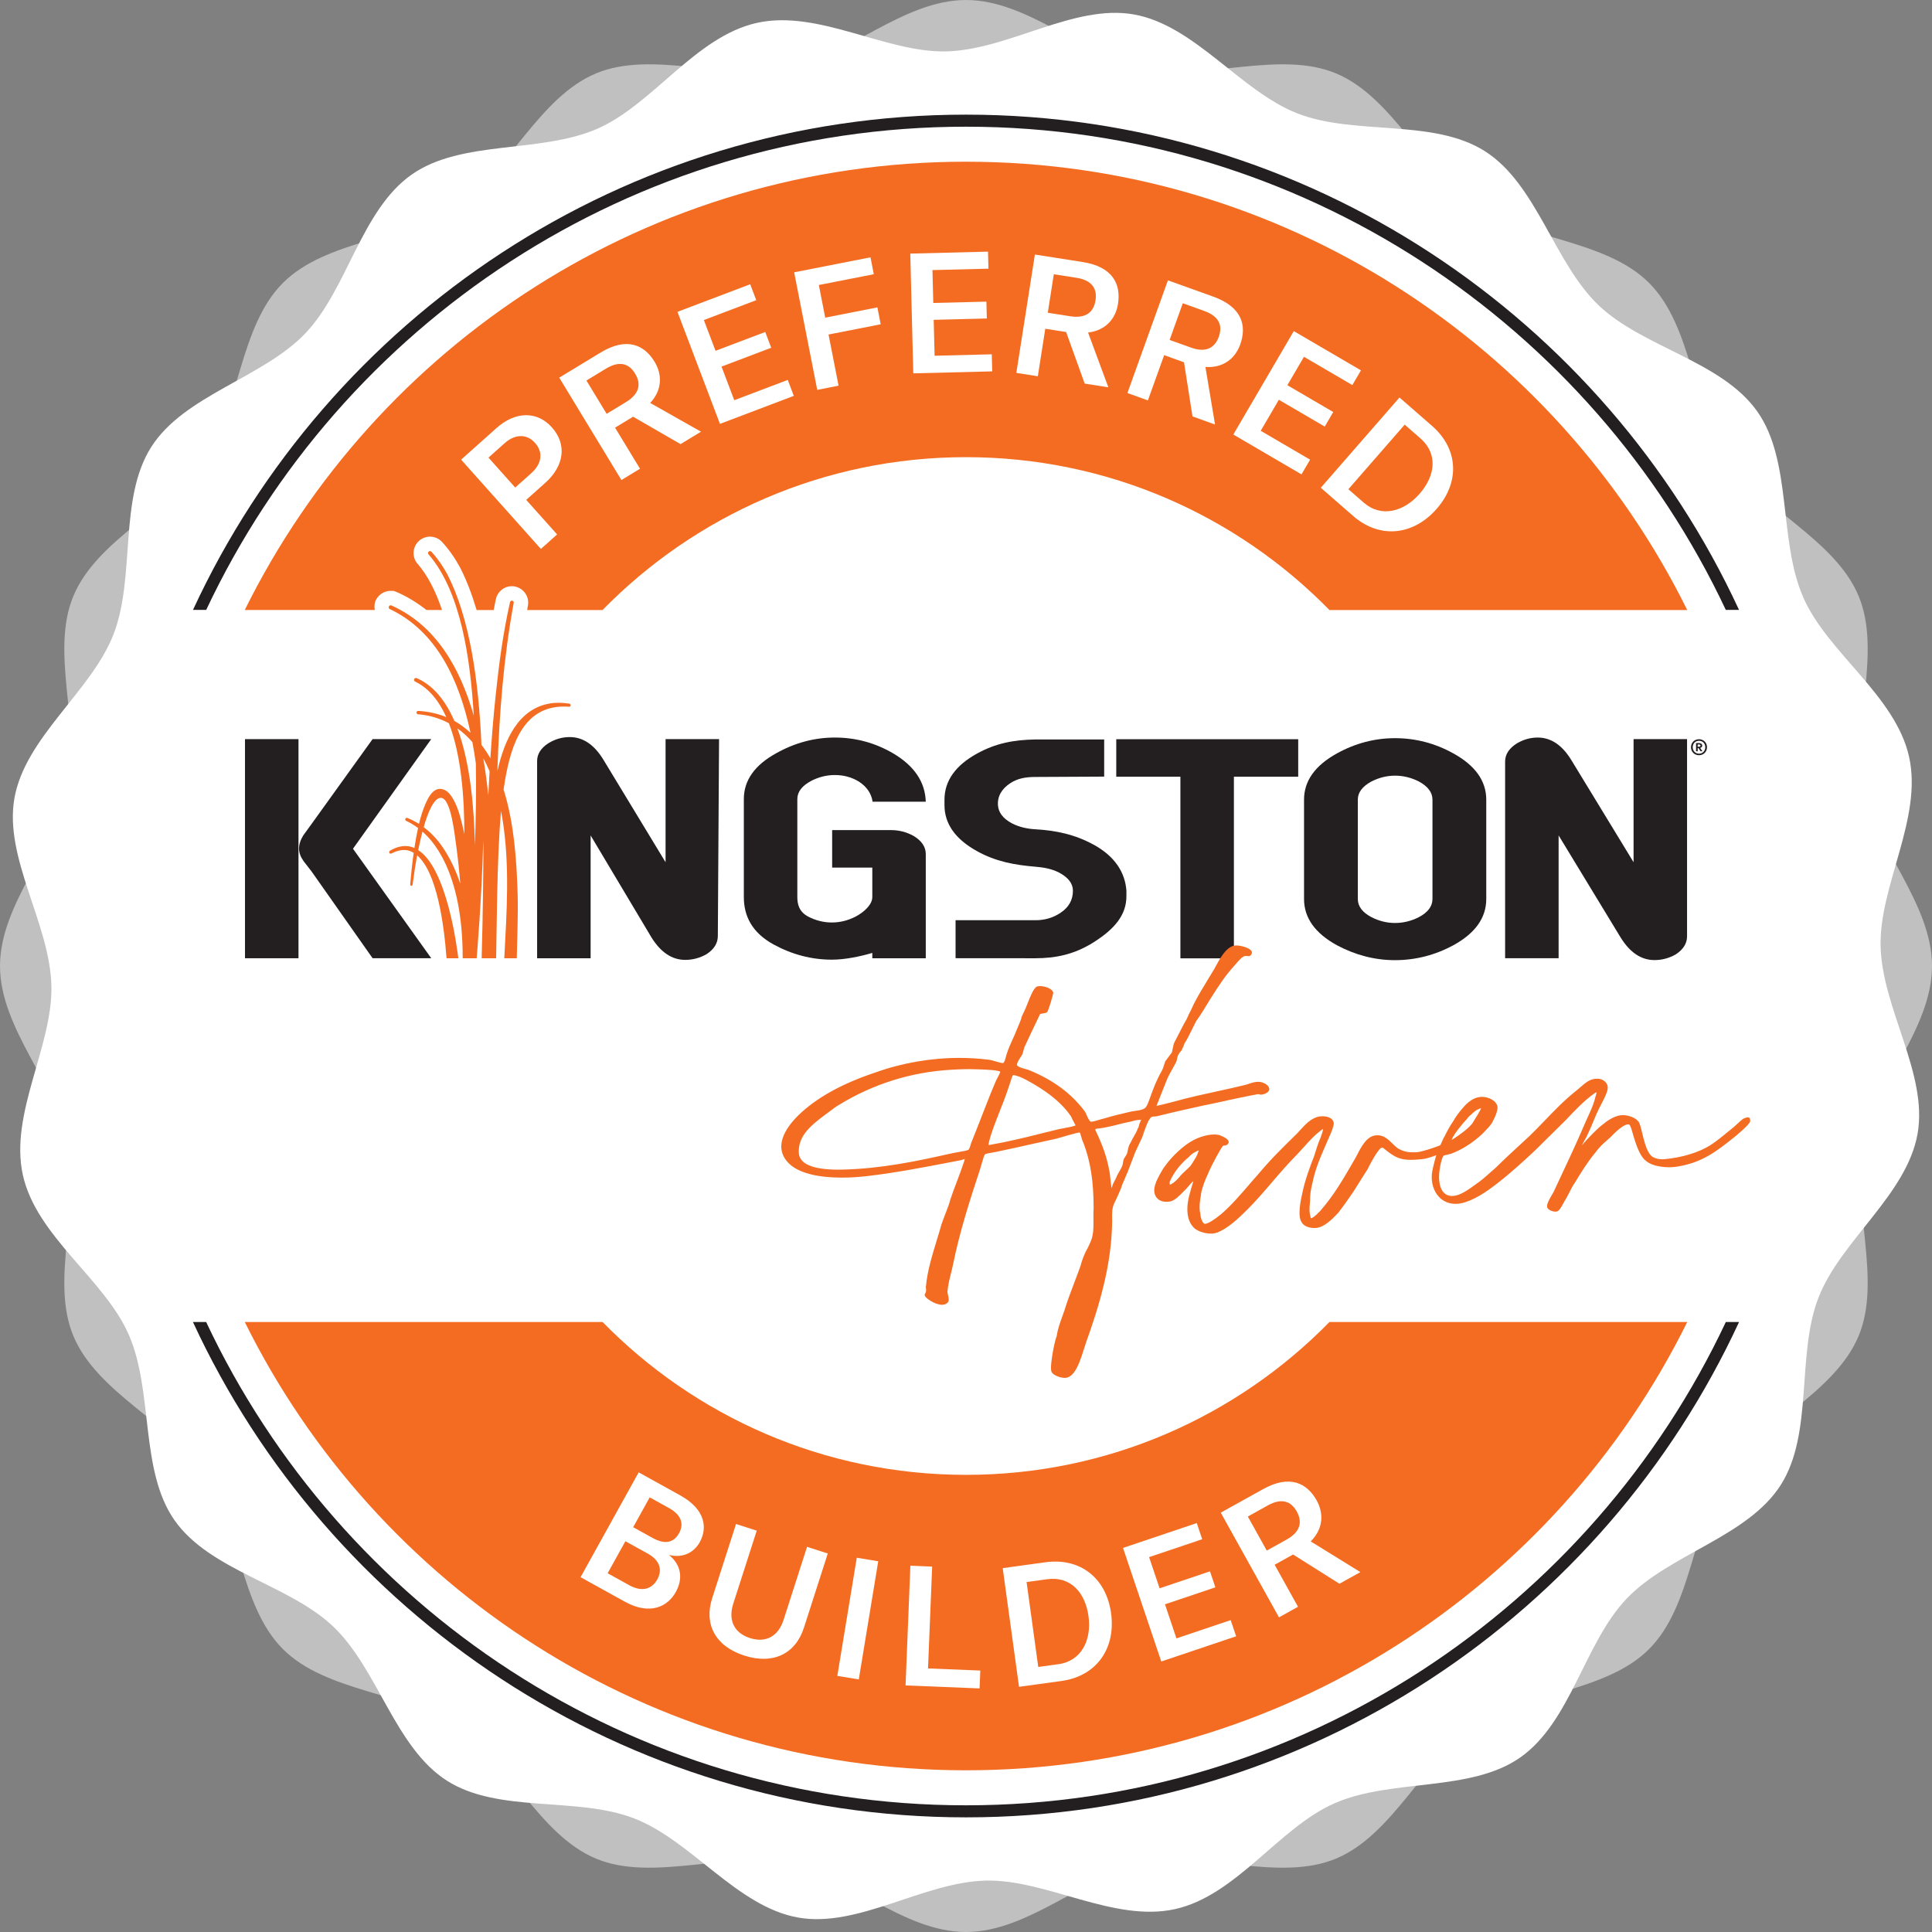
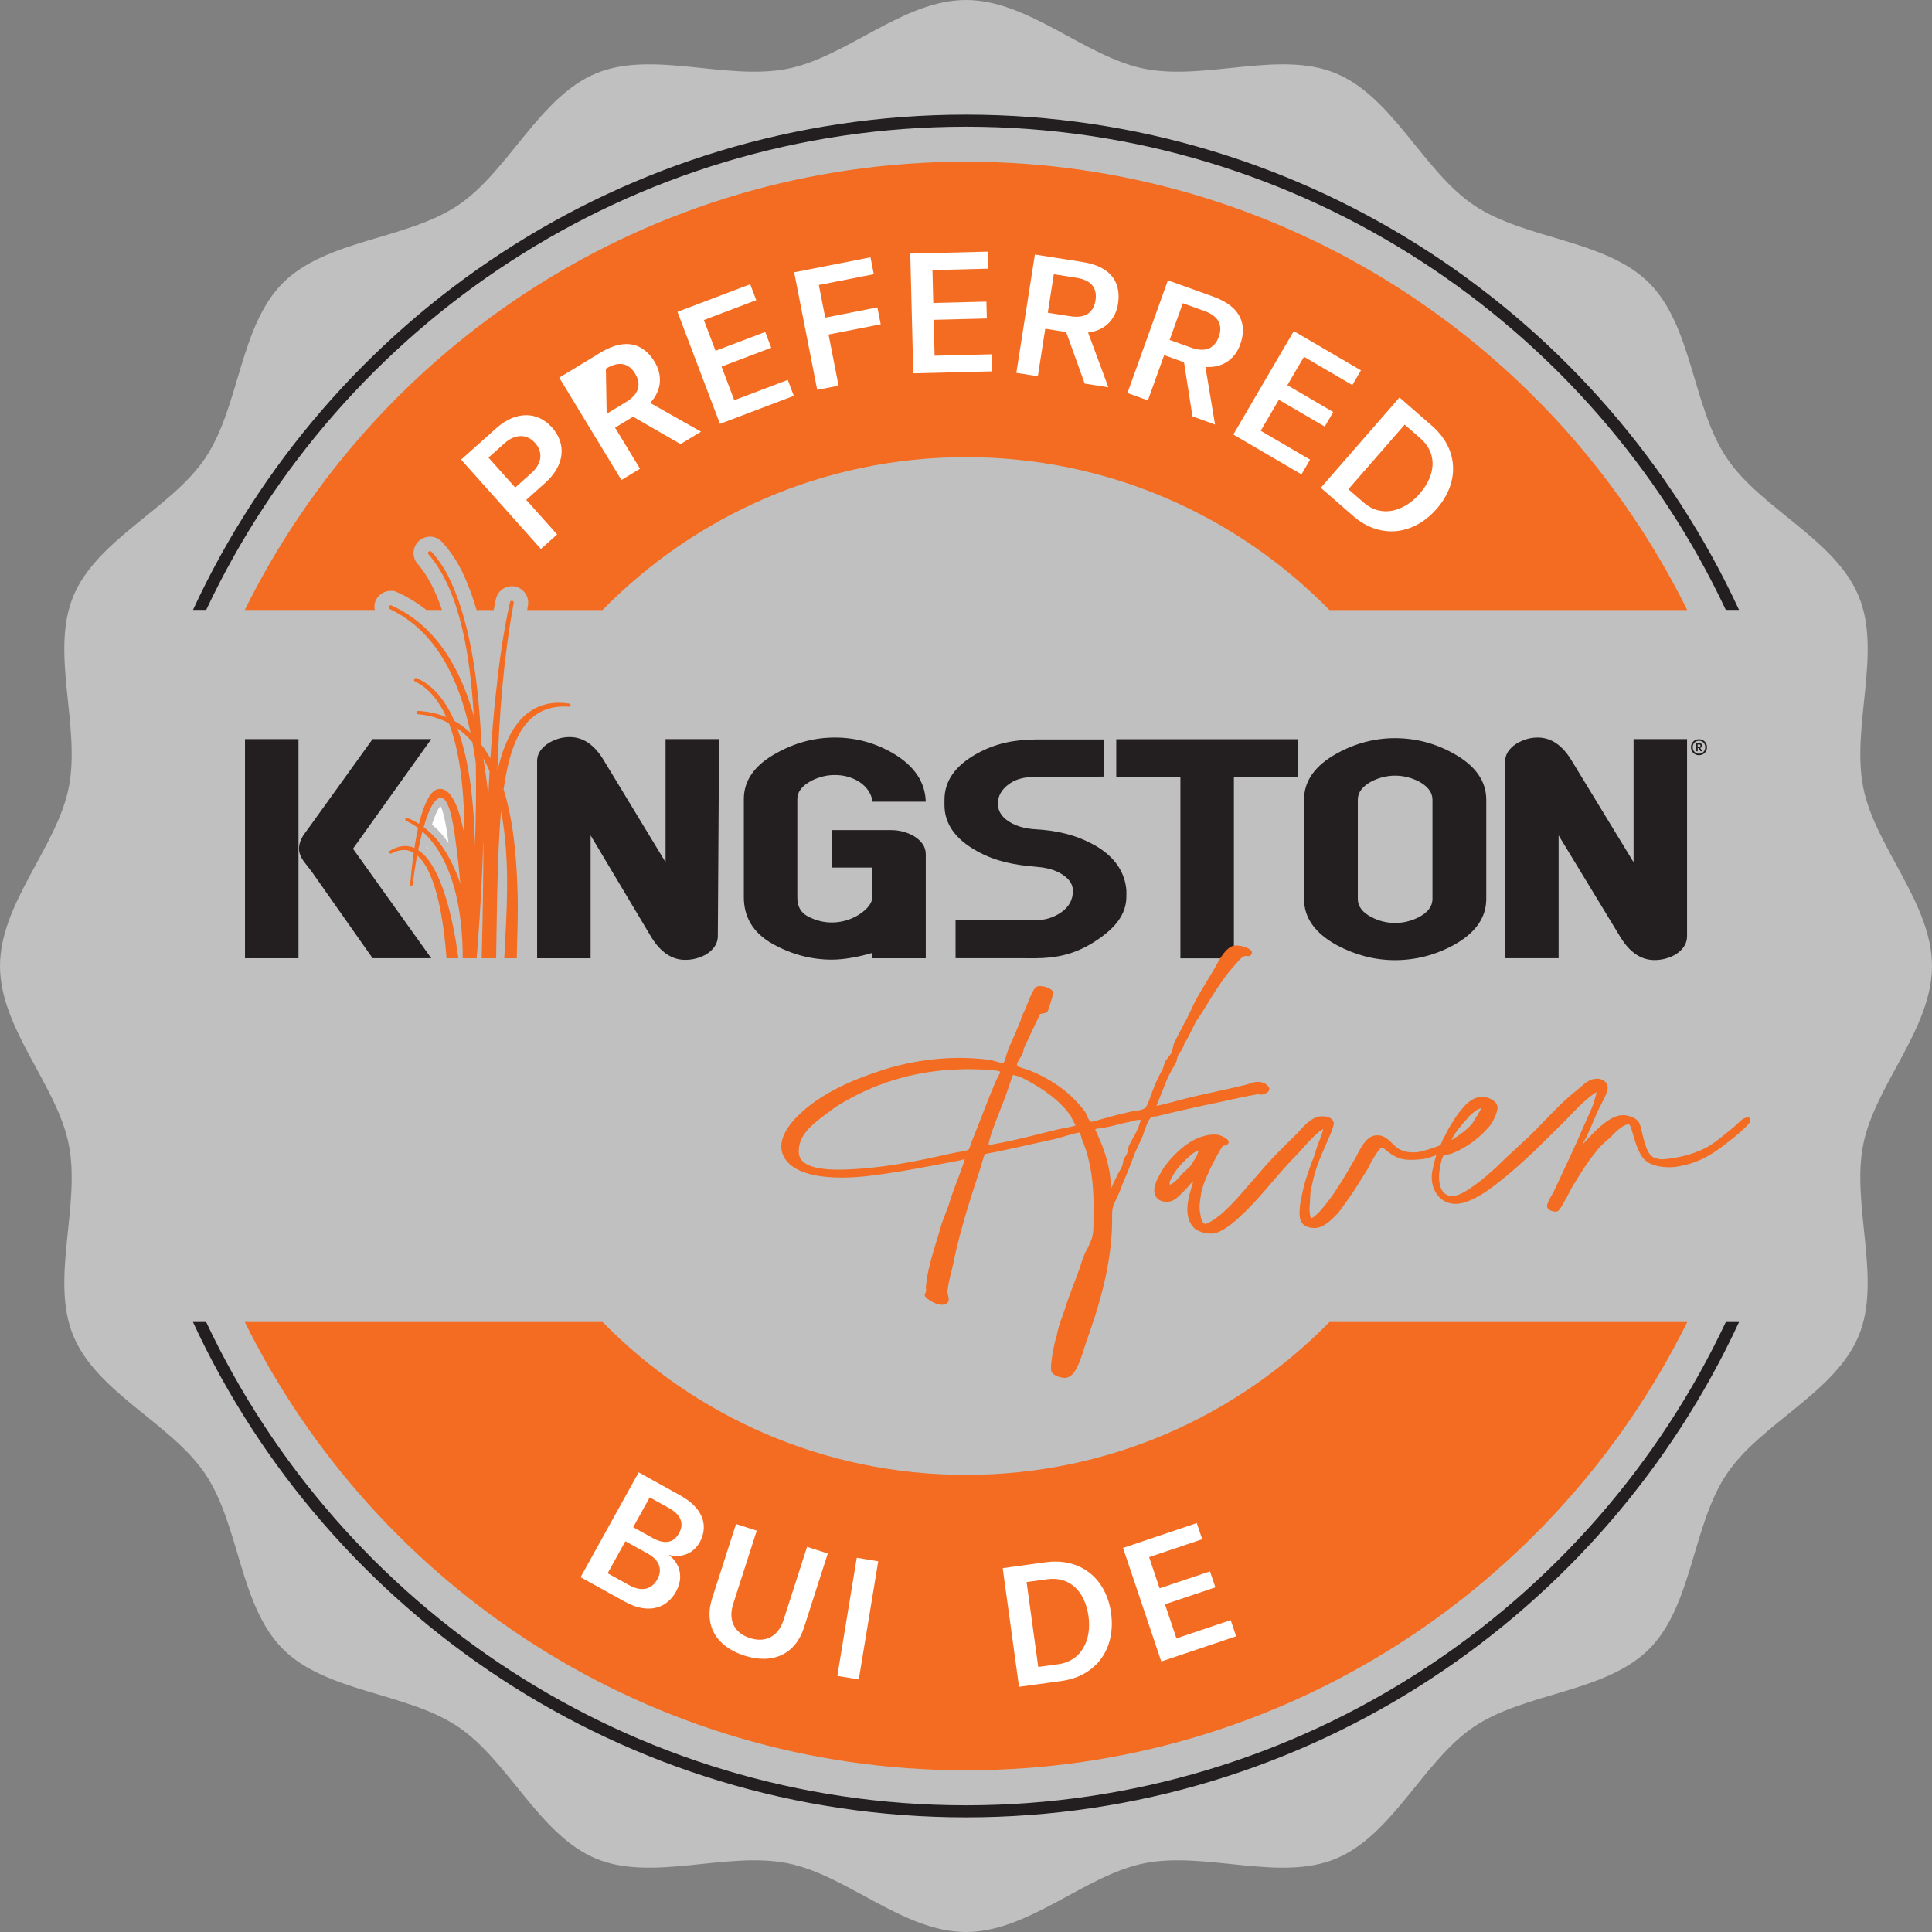
<svg xmlns="http://www.w3.org/2000/svg" id="a" data-name="Layer 1" width="600" height="600" viewBox="0 0 160.329 160.329">
  <rect x="0" y="0" width="160.329" height="160.329" fill="#808080" stroke="none" />
  <g>
    <g opacity=".5">
      <path d="M160.329,80.165c0,5.211-4.733,9.889-5.707,14.814-1.004,5.075,1.56,11.203-.376,15.872-1.97,4.751-8.136,7.262-10.963,11.485-2.849,4.255-2.826,10.908-6.433,14.515-3.608,3.608-10.26,3.586-14.515,6.433-4.222,2.827-6.734,8.993-11.485,10.963-4.67,1.936-10.797-.628-15.872.376-4.925.974-9.603,5.707-14.814,5.707s-9.889-4.733-14.814-5.707c-5.075-1.004-11.203,1.56-15.872-.376-4.751-1.97-7.262-8.136-11.485-10.963-4.254-2.848-10.907-2.826-14.515-6.433-3.607-3.608-3.585-10.26-6.433-14.515-2.826-4.222-8.992-6.734-10.962-11.485-1.936-4.67.628-10.797-.376-15.872-.974-4.925-5.707-9.603-5.707-14.814s4.733-9.889,5.707-14.814c1.004-5.075-1.56-11.203.376-15.872,1.97-4.751,8.136-7.262,10.963-11.485,2.848-4.255,2.826-10.908,6.433-14.515,3.607-3.608,10.259-3.586,14.515-6.434,4.222-2.826,6.734-8.992,11.485-10.962,4.669-1.936,10.797.628,15.872-.376,4.925-.974,9.603-5.707,14.814-5.707s9.889,4.733,14.814,5.707c5.075,1.004,11.203-1.56,15.872.376,4.751,1.97,7.262,8.136,11.485,10.963,4.255,2.848,10.908,2.826,14.515,6.433,3.608,3.608,3.586,10.259,6.433,14.515,2.827,4.222,8.993,6.734,10.963,11.485,1.936,4.669-.628,10.797.376,15.872.974,4.925,5.707,9.603,5.707,14.814" fill="#fff" />
    </g>
-     <path d="M158.429,62.814c1.128,5.088-2.481,10.679-2.366,15.698.118,5.172,3.948,10.599,3.068,15.577-.896,5.064-6.372,8.851-8.218,13.585-1.86,4.771-.398,11.26-3.139,15.563-2.742,4.304-9.241,5.721-12.779,9.422-3.511,3.674-4.628,10.238-8.839,13.189-4.14,2.901-10.677,1.724-15.415,3.802-4.597,2.017-8.14,7.651-13.227,8.779-5.088,1.128-10.679-2.481-15.699-2.366-5.172.118-10.599,3.948-15.576,3.068-5.064-.896-8.851-6.372-13.586-8.218-4.771-1.86-11.26-.398-15.563-3.139-4.303-2.742-5.721-9.241-9.422-12.779-3.674-3.511-10.237-4.628-13.188-8.839-2.901-4.139-1.724-10.677-3.803-15.415-2.016-4.597-7.651-8.14-8.779-13.227-1.128-5.088,2.481-10.679,2.367-15.698-.119-5.172-3.948-10.6-3.068-15.577.895-5.064,6.371-8.851,8.217-13.586,1.86-4.771.398-11.259,3.14-15.563,2.741-4.303,9.24-5.72,12.778-9.422,3.511-3.674,4.629-10.237,8.84-13.188,4.139-2.901,10.676-1.724,15.414-3.803,4.597-2.016,8.14-7.651,13.228-8.779,5.087-1.127,10.679,2.481,15.698,2.367,5.172-.119,10.599-3.948,15.577-3.068,5.064.895,8.851,6.371,13.585,8.217,4.771,1.86,11.26.398,15.563,3.14,4.303,2.742,5.721,9.24,9.422,12.778,3.674,3.511,10.238,4.629,13.188,8.84,2.901,4.139,1.724,10.677,3.803,15.414,2.017,4.597,7.651,8.14,8.779,13.228" fill="#fff" />
  </g>
  <g>
    <path d="M80.165,122.392c11.819,0,22.498-4.861,30.162-12.686h-60.325c7.665,7.825,18.344,12.686,30.162,12.686Z" fill="none" />
    <path d="M80.165,37.937c-11.819,0-22.498,4.861-30.162,12.686h60.325c-7.665-7.825-18.344-12.686-30.162-12.686Z" fill="none" />
    <path d="M80.165,13.419c-26.253,0-48.954,15.163-59.854,37.204h10.789c-.048-.274-.036-.555.088-.814.237-.482.708-.776,1.231-.776h.246l.295.112c.885.397,1.689.893,2.43,1.478h1.29c-.536-1.612-1.212-2.895-2.023-3.833-.216-.224-.349-.585-.335-.945.013-.362.174-.712.444-.957.262-.231.585-.354.917-.354.374,0,.735.156.992.429.562.608,1.067,1.325,1.507,2.136.531,1.034.982,2.216,1.37,3.525h1.417c.063-.308.116-.612.186-.922.145-.623.688-1.055,1.322-1.055l.171.009.099.018c.748.165,1.211.885,1.057,1.609-.021.111-.038.229-.058.341h6.256c7.665-7.825,18.344-12.686,30.162-12.686s22.498,4.861,30.163,12.686h29.691c-10.899-22.04-33.601-37.204-59.854-37.204Z" fill="#f36c21" />
    <path d="M80.165,122.392c-11.819,0-22.498-4.861-30.162-12.686h-29.691c10.9,22.04,33.601,37.204,59.854,37.204s48.954-15.163,59.854-37.204h-29.691c-7.665,7.825-18.344,12.686-30.162,12.686Z" fill="#f36c21" />
  </g>
  <g>
    <path d="M143.221,109.706c-11.136,23.674-35.208,40.109-63.057,40.109s-51.921-16.435-63.057-40.109h-1.097c11.208,24.241,35.741,41.109,64.154,41.109s52.947-16.869,64.154-41.109h-1.097Z" fill="#231f20" />
    <path d="M17.113,50.611C28.252,26.943,52.32,10.514,80.165,10.514s51.913,16.429,63.052,40.097h1.097c-11.21-24.234-35.74-41.097-64.149-41.097S27.226,26.377,16.016,50.611h1.097Z" fill="#231f20" />
  </g>
  <g>
    <path d="M45.801,35.468c1.25,1.398,1.041,3.18-.556,4.606l-1.576,1.409,2.564,2.868-1.347,1.204-6.62-7.41,2.933-2.62c1.576-1.408,3.381-1.425,4.602-.058ZM44.401,36.757c-.68-.763-1.651-.757-2.528.026l-1.336,1.193,2.219,2.483,1.336-1.193c.877-.783,1-1.738.31-2.51Z" fill="#fff" />
-     <path d="M52.538,34.581l-1.496.908,2.07,3.409-1.543.938-5.16-8.496,3.423-2.078c2.189-1.329,3.641-.639,4.491.762.617,1.016.672,2.293-.365,3.415l4.216,2.386-1.699,1.031-3.937-2.275ZM50.344,34.341l1.615-.981c1.16-.705,1.235-1.553.747-2.355-.493-.812-1.266-1.113-2.426-.408l-1.615.981,1.679,2.764Z" fill="#fff" />
+     <path d="M52.538,34.581l-1.496.908,2.07,3.409-1.543.938-5.16-8.496,3.423-2.078c2.189-1.329,3.641-.639,4.491.762.617,1.016.672,2.293-.365,3.415l4.216,2.386-1.699,1.031-3.937-2.275ZM50.344,34.341l1.615-.981c1.16-.705,1.235-1.553.747-2.355-.493-.812-1.266-1.113-2.426-.408Z" fill="#fff" />
    <path d="M65.374,31.529l.501,1.323-6.129,2.324-3.526-9.298,6.037-2.289.502,1.321-4.348,1.649.968,2.553,4.126-1.562.496,1.309-4.125,1.564,1.058,2.789,4.44-1.684Z" fill="#fff" />
    <path d="M67.952,23.651l.53,2.708,4.329-.85.275,1.402-4.329.85.833,4.245-1.772.348-1.914-9.756,6.335-1.243.274,1.401-4.562.895Z" fill="#fff" />
    <path d="M82.305,29.404l.036,1.415-6.551.164-.25-9.937,6.452-.164.035,1.414-4.646.117.068,2.729,4.409-.111.035,1.399-4.409.111.075,2.981,4.745-.12Z" fill="#fff" />
    <path d="M88.473,27.552l-1.73-.271-.617,3.943-1.784-.279,1.539-9.822,3.956.62c2.532.396,3.195,1.86,2.941,3.479-.185,1.177-.967,2.187-2.483,2.375l1.683,4.544-1.964-.308-1.54-4.281ZM86.952,25.953l1.868.293c1.342.21,1.945-.391,2.091-1.317.146-.94-.249-1.669-1.591-1.878l-1.868-.293-.5,3.195Z" fill="#fff" />
    <path d="M98.255,30.065l-1.647-.592-1.349,3.755-1.699-.611,3.36-9.352,3.768,1.353c2.41.866,2.786,2.429,2.233,3.97-.403,1.121-1.361,1.966-2.888,1.864l.798,4.778-1.87-.673-.706-4.492ZM97.063,28.209l1.778.639c1.277.459,1.983-.017,2.302-.898.32-.896.069-1.686-1.209-2.146l-1.778-.639-1.093,3.044Z" fill="#fff" />
    <path d="M108.72,38.146l-.714,1.222-5.657-3.308,5.017-8.583,5.574,3.258-.715,1.221-4.014-2.347-1.378,2.358,3.808,2.226-.706,1.208-3.808-2.225-1.505,2.574,4.098,2.396Z" fill="#fff" />
    <path d="M116.138,32.987l2.701,2.355c2.193,1.914,2.322,4.661.391,6.878-1.933,2.214-4.718,2.534-6.943.593l-2.679-2.336,6.53-7.49ZM113.173,41.711c1.456,1.27,3.335.754,4.633-.734,1.324-1.518,1.527-3.328.062-4.606l-1.297-1.132-4.674,5.359,1.276,1.113Z" fill="#fff" />
  </g>
  <g>
    <path d="M56.085,132.109c-.679,1.226-2.146,1.966-4.254.798l-3.651-2.023,4.821-8.699,3.443,1.907c2.144,1.188,2.26,2.742,1.628,3.882-.481.87-1.405,1.352-2.56,1.064.977.781,1.218,1.907.572,3.071ZM54.549,131.066c.414-.748.255-1.558-.787-2.135l-1.862-1.031-1.474,2.658,1.776.984c1.164.646,1.939.258,2.347-.477ZM53.917,124.26l-1.372,2.476,1.605.889c1.226.68,1.866.218,2.198-.383.36-.649.338-1.446-.826-2.092l-1.605-.89Z" fill="#fff" />
    <path d="M62.799,127.024l-1.951,6.067c-.429,1.334.049,2.414,1.382,2.843,1.347.434,2.364-.167,2.793-1.5l1.951-6.068,1.72.553-1.98,6.162c-.687,2.134-2.523,3.088-4.95,2.308-2.428-.78-3.351-2.622-2.665-4.756l1.981-6.162,1.72.554Z" fill="#fff" />
    <path d="M69.486,139.076l1.614-9.805,1.781.293-1.613,9.805-1.782-.293Z" fill="#fff" />
-     <path d="M75.55,129.933l1.806.072-.342,8.452,4.338.175-.06,1.483-6.143-.248.4-9.935Z" fill="#fff" />
    <path d="M83.21,130.134l3.551-.488c2.885-.396,5.042,1.313,5.443,4.227.4,2.912-1.19,5.223-4.117,5.625l-3.522.484-1.354-9.848ZM87.839,138.104c1.914-.263,2.762-2.019,2.492-3.975-.274-1.997-1.505-3.34-3.433-3.075l-1.706.234.969,7.047,1.678-.231Z" fill="#fff" />
    <path d="M102.131,134.448l.451,1.341-6.213,2.092-3.174-9.425,6.12-2.062.451,1.341-4.407,1.484.872,2.589,4.182-1.408.446,1.327-4.182,1.408.952,2.828,4.501-1.516Z" fill="#fff" />
-     <path d="M107.307,129.001l-1.53.851,1.939,3.488-1.578.878-4.832-8.688,3.5-1.946c2.239-1.246,3.664-.5,4.46.932.578,1.041.584,2.319-.496,3.4l4.123,2.546-1.737.967-3.849-2.427ZM105.124,128.677l1.652-.918c1.187-.66,1.294-1.505.838-2.325-.463-.832-1.223-1.162-2.41-.502l-1.652.919,1.572,2.826Z" fill="#fff" />
  </g>
  <g>
    <g>
      <path d="M141.476,62.218c-.025.066-.06.122-.105.17-.046.048-.1.086-.164.113-.064.028-.136.042-.214.042s-.149-.014-.214-.042c-.064-.028-.119-.066-.164-.113-.046-.048-.081-.105-.105-.17-.025-.065-.037-.135-.037-.209s.012-.143.037-.209c.024-.066.06-.122.105-.17.046-.048.1-.086.164-.113.064-.028.135-.042.214-.042s.15.014.214.042c.064.028.119.066.164.113.046.048.081.105.105.17s.037.135.037.209-.012.144-.037.209M141.606,61.744c-.034-.081-.081-.151-.14-.21-.06-.059-.13-.105-.212-.138-.081-.033-.168-.05-.262-.05-.093,0-.18.017-.261.05-.081.033-.152.079-.212.138-.059.059-.106.129-.14.21-.034.081-.052.17-.052.265,0,.096.018.185.052.265s.081.151.14.21c.06.059.13.105.212.139.081.033.168.05.261.05.094,0,.181-.016.262-.05.081-.033.152-.08.212-.139.059-.059.106-.129.14-.21s.051-.169.051-.265c0-.096-.017-.184-.051-.265" fill="#231f20" />
      <path d="M140.959,61.968h-.075v-.187h.111c.045,0,.077.008.095.025.018.016.027.037.027.064,0,.035-.013.06-.039.075-.026.015-.065.023-.119.023M141.09,62.064c.052-.01.094-.031.124-.063.031-.032.046-.075.046-.13,0-.039-.007-.071-.023-.097-.016-.026-.036-.047-.062-.064s-.055-.028-.088-.035c-.033-.007-.068-.01-.103-.01h-.235v.68h.136v-.261h.07l.166.261h.157l-.187-.276v-.005Z" fill="#231f20" />
      <path d="M118.875,74.603c0,.608-.377,1.112-1.133,1.51-.633.321-1.292.481-1.978.481-.667,0-1.319-.16-1.951-.481-.755-.398-1.133-.902-1.133-1.51v-8.242c0-.6.378-1.102,1.133-1.511.632-.32,1.285-.481,1.951-.481.686,0,1.345.16,1.978.481.756.409,1.133.911,1.133,1.511v8.242ZM120.606,62.521c-1.518-.842-3.132-1.263-4.841-1.263-1.683,0-3.289.421-4.816,1.263-1.821,1.006-2.732,2.286-2.732,3.84v8.242c0,1.562.911,2.842,2.732,3.841,1.546.823,3.15,1.236,4.816,1.236,1.701,0,3.316-.413,4.841-1.236,1.822-.999,2.733-2.279,2.733-3.841v-8.242c0-1.554-.911-2.834-2.733-3.84" fill="#231f20" />
      <path d="M30.919,61.335l-5.063,7.042-.69.95c-.235.382-.352.751-.352,1.106,0,.33.126.673.377,1.028.217.278.438.564.665.858l5.063,7.199h4.868l-6.495-9.085,6.495-9.099h-4.868Z" fill="#231f20" />
      <path d="M55.233,71.554l-5.154-8.5c-.764-1.258-1.697-1.887-2.799-1.887-.625,0-1.214.17-1.77.508-.625.408-.937.902-.937,1.484v16.362h4.44v-10.192l5.05,8.465c.773,1.241,1.706,1.862,2.799,1.862.633,0,1.228-.16,1.784-.481.615-.407.924-.907.924-1.497l.102-16.341h-4.439v10.219Z" fill="#231f20" />
      <path d="M67.324,64.798c.633-.321,1.284-.481,1.952-.481.747,0,1.414.183,2.006.548.65.425,1.028.98,1.132,1.665h4.412c-.05-1.631-.945-2.963-2.68-3.996-1.501-.884-3.125-1.328-4.869-1.328-1.683,0-3.296.43-4.842,1.29-1.804.99-2.707,2.26-2.707,3.814v8.134c0,1.553.661,2.942,2.465,3.932,1.546.842,3.159,1.263,4.842,1.263,1.085,0,2.364-.267,3.354-.561v.443h4.437v-8.643c0-.598-.337-1.102-1.013-1.51-.582-.32-1.204-.481-1.862-.481h-4.894v3.111h3.332v2.447c0,.599-.629,1.221-1.401,1.628-.633.32-1.283.481-1.953.481s-1.319-.16-1.952-.481c-.772-.407-.916-1.03-.916-1.628v-8.134c0-.6.386-1.102,1.158-1.511" fill="#231f20" />
      <path d="M135.565,71.554l-5.155-8.46c-.765-1.258-1.697-1.888-2.798-1.888-.626,0-1.214.171-1.77.508-.625.409-.939.902-.939,1.484v16.322h4.44v-10.192l5.154,8.483c.772,1.241,1.705,1.862,2.799,1.862.632,0,1.227-.16,1.782-.481.616-.407.924-.907.924-1.497v-16.358h-4.438v10.219Z" fill="#231f20" />
    </g>
    <rect x="20.331" y="61.337" width="4.439" height="18.184" fill="#231f20" />
    <polygon points="92.634 64.456 97.957 64.456 97.957 79.529 102.396 79.529 102.396 64.456 107.733 64.456 107.733 61.345 92.634 61.345 92.634 64.456" fill="#231f20" />
    <g>
      <path d="M90.77,70.107c-1.536-.858-3.176-1.196-4.842-1.288-.658-.038-1.312-.165-1.953-.495-.772-.409-1.121-.929-1.159-1.511-.05-.762.343-1.371,1.027-1.822.618-.408,1.312-.514,2.085-.514l5.703-.029v-3.083h-5.703c-1.84.032-3.298.322-4.842,1.165-1.807.997-2.708,2.278-2.708,3.84v.441c0,1.554.901,2.83,2.708,3.827,1.544.86,3.131,1.148,4.842,1.288.666.056,1.318.162,1.952.482.773.408,1.157.911,1.157,1.51,0,.764-.339,1.371-1.015,1.823-.614.417-1.313.625-2.095.625h-6.629v3.151l6.613.005c1.7,0,3.254-.318,4.858-1.334,1.738-1.104,2.707-2.262,2.707-3.814v-.457c-.104-1.461-.903-2.824-2.707-3.814" fill="#231f20" />
      <path d="M80.544,95.015c-.048.162-.102.345-.18.402-.079.058-.452.123-.813.186-.26.046-.529.093-.747.146-2.718.614-5.634,1.222-8.772,1.309-.145.004-.295.007-.447.007-2.188,0-3.297-.491-3.297-1.462-.047-1.4,1.139-2.3,2.092-3.024l.105-.079c.153-.105.301-.218.443-.328.231-.177.449-.345.69-.479,2.844-1.74,5.974-2.722,9.305-2.919.234-.014.854-.05,1.544-.05.257,0,.497.005.715.016l.183.007c.415.015,1.495.053,1.645.198-.01.084-.206.455-.282.597-.029.056-.052.098-.064.122-.445,1.036-.814,1.987-1.205,2.994-.257.661-.522,1.344-.816,2.07-.039.079-.068.181-.1.288M88.173,93.647c-.251.046-.395.073-.438.09-.506.121-.984.24-1.452.357-1.315.328-2.557.637-4.124.913-.043.01-.075.016-.097.016-.015,0-.02-.003-.02-.003-.013-.018.004-.115.018-.194l.016-.093c.155-.629.46-1.417.706-2.051.066-.17.128-.329.18-.468.441-1.061.783-2.106,1.034-2.874.023-.028.03-.05.039-.083.025-.01.041-.026.052-.037.006-.006.009-.009.01-.01.582.123.981.352,1.366.573.095.055.189.109.285.16,1.442.835,2.498,1.749,3.134,2.707.085.208.309.613.377.738-.136.085-.77.2-1.086.258M94.517,93.411c-.022.096-.041.179-.099.241l-.009.01-.003.012c-.053.189-.168.388-.291.599-.103.178-.21.361-.292.556-.139.182-.185.403-.229.616-.021.103-.043.209-.073.301-.056.116-.111.197-.159.269-.036.052-.066.098-.087.141-.047.098-.062.199-.079.307-.02.128-.039.26-.121.402-.043.108-.113.229-.189.357-.098.166-.199.339-.253.506-.115.238-.178.352-.217.424-.065.118-.071.132-.132.352-.01.048-.018.082-.026.106-.05-.171-.099-.656-.124-.907-.017-.163-.031-.3-.042-.368-.238-1.367-.601-2.304-1.188-3.552-.007-.018-.018-.05-.009-.066.023-.04.166-.058.331-.078.142-.018.319-.039.527-.084.396-.073.711-.155,1.015-.233.303-.079.615-.16,1.015-.234.192-.06.564-.154.747-.154.033,0,.052.003.079.008.024-.002.047-.013.069-.024.006-.003.014-.007.021-.01,0,.003,0,.007.001.011l-.145.348c-.016.048-.027.097-.037.143M101.711,91.348c.89-.193,1.731-.376,2.482-.508.083-.026.149-.039.203-.039.045,0,.076.009.112.018.038.01.081.022.14.022.066,0,.14-.014.236-.043.405-.137.466-.328.446-.465-.043-.294-.504-.544-.855-.555-.024-.001-.046-.002-.069-.002-.276,0-.536.087-.765.164-.128.043-.25.084-.366.107-.624.158-1.387.324-2.194.5-1.194.26-2.429.529-3.479.825-.075.017-.224.058-.405.107-.452.123-1.221.298-1.223.298.037-.121.31-.768.821-2.078.141-.361.334-.703.521-1.034.073-.131.147-.26.214-.386.103-.16.131-.307.155-.436.025-.133.046-.248.147-.385.018-.058.067-.113.118-.172.069-.08.149-.171.172-.278.084-.132.132-.289.176-.428,0,0,.126-.144.507-.917.162-.328.316-.64.458-.92.367-.512.629-.945.908-1.404l.179-.295.217-.341c.59-.926,1.055-1.657,1.799-2.492.069-.073.141-.157.216-.244.189-.221.404-.472.609-.586.073-.035.14-.052.214-.052.043,0,.083.006.119.011.035.005.067.009.096.009.105,0,.176-.053.233-.172.05-.074.056-.155.014-.234-.147-.28-.861-.483-1.271-.483-.091,0-.169.009-.232.027-.649.178-1.121,1.047-1.501,1.746l-.11.202c-.184.309-.36.598-.529.875-.428.7-.797,1.305-1.15,1.999-.052.107-.098.208-.142.305-.08.176-.156.343-.253.512-.398.888-.083.179-.536,1.049-.222.427-.443.851-.652,1.266-.094.163-.132.361-.167.552-.023.121-.047.247-.076.347l-.55.738c-.036.092-.066.192-.096.293-.052.172-.105.351-.199.513-.862,1.495-1.051,2.853-1.413,3.092-.178.117-.417.161-.757.209-.109.016-.218.031-.328.05-.909.206-1.452.338-2.268.579-.128.026-.278.072-.437.121-.235.072-.478.147-.632.147-.017,0-.033-.001-.045-.003-.124-.024-.286-.398-.372-.599-.033-.075-.061-.141-.088-.193-1.124-1.53-2.665-2.675-4.713-3.502-.056-.019-.133-.04-.219-.063-.267-.072-.669-.18-.734-.336-.037-.147.191-.496.357-.751l.085-.134c.041-.105.066-.208.089-.309.036-.151.069-.293.157-.444.169-.366.343-.737.519-1.112.337-.717.481-.975.805-1.709.047-.097.106-.252.175-.432.13-.339-.457.756-.338.688.087-.048.21-.068.329-.087.141-.022.262-.042.326-.109.112-.119.508-1.487.506-1.613-.088-.349-.709-.542-1.106-.542-.102,0-.186.012-.252.039-.281.138-.541.802-.77,1.387-.069.177-.134.342-.192.474-.601,1.24-.086.255-.587,1.427l-.105.246c-.111.295-.243.585-.371.865-.159.35-.31.68-.418,1.011-.053.128-.094.277-.132.421-.06.225-.129.481-.233.513-.003.001-.012.004-.032.004-.103,0-.326-.066-.54-.128-.233-.068-.474-.139-.635-.152-.785-.099-1.596-.149-2.411-.149-2.352,0-4.752.414-6.938,1.197-2.614.865-4.679,1.972-6.137,3.292-.908.813-2.303,2.388-1.441,3.813.795,1.349,3.028,1.632,4.759,1.632.689,0,1.413-.045,2.151-.132,2.353-.275,4.948-.778,7.034-1.181l.567-.109c.166-.027.29-.073.372-.103.026-.01.053-.02.073-.026-.007.051-.039.161-.06.231-.179.55-.398,1.127-.609,1.685-.197.52-.383,1.011-.527,1.453-.088.358-.265.81-.435,1.247-.115.297-.225.577-.305.823-.117.426-.25.86-.39,1.319-.385,1.258-.783,2.559-.893,3.803-.026.063-.013.131-.001.197.012.065.024.132,0,.214,0,.086-.033.141-.063.191-.031.052-.067.112-.035.172.044.217.852.77,1.433.77.214,0,.377-.071.483-.208.119-.126.06-.388.009-.62-.023-.1-.044-.195-.044-.251.032-.483.169-1.037.302-1.573.071-.29.139-.563.191-.823.498-2.477,1.361-5.21,2.219-7.794.044-.134.087-.29.131-.445.091-.324.204-.726.289-.787.06-.034.367-.09.614-.134.125-.023.25-.045.356-.067,1.064-.223,1.841-.398,2.662-.582.681-.153,1.386-.312,2.278-.502.235-.073,1.735-.513,1.935-.516.029.02.071.172.105.294.05.179.113.404.212.597.578,1.526.836,3.183.836,5.37-.019.32-.016.644-.014.957.004.512.007.996-.084,1.368-.048.293-.246.701-.388.995-.366.633-.539,1.248-.596,1.478-.17.483-.356.973-.536,1.447-.3.787-.583,1.53-.796,2.243-.049.141-.1.282-.151.422-.203.559-.413,1.138-.491,1.693-.154.422-.256.955-.348,1.467-.085.519-.189,1.243-.096,1.514.101.298.738.523,1.102.523.053,0,.101-.005.141-.013.742-.131,1.138-1.385,1.456-2.393.057-.179.111-.35.164-.505,1.1-3.073,2.125-6.416,2.174-10.04,0-.094-.001-.184-.003-.272-.007-.425-.013-.792.145-1.198.242-.5.544-1.123.74-1.725.075-.155.138-.31.199-.46.06-.149.122-.303.197-.458.101-.257.214-.555.328-.852.109-.286.217-.57.312-.816l.595-1.278c.182-.558.487-1.493.765-1.649.038-.021.14-.028.229-.033.111-.007.225-.013.3-.043,1.278-.322,2.527-.596,3.747-.864.601-.119,1.244-.259,1.866-.394" fill="#f36c21" />
      <path d="M97.821,97.735c-.429.48-.659.539-.734.586.01-.036-.066-.162,0-.29.344-.768.866-1.435,1.6-2.045l.066-.071c.153-.168.496-.373.741-.457-.058.085-.101.341-.25.586-.187.308-.398.656-.483.746-.087.092-.208.204-.335.321-.208.192-.422.39-.527.536-.014.015-.042.046-.079.087M122.055,92.527c.183-.195.525-.488.718-.5l-.003-.054h.001s.029.031.029.031c.011-.01.067-.039.109-.047-.034.164-.445.818-.605,1.073-.084.134-.128.205-.134.219-.441.517-1.142.996-1.629,1.31-.035.019-.056.027-.068.029.007-.149.505-.873.741-1.124.139-.193.278-.341.517-.597.088-.138.225-.284.324-.342M145.055,92.723c-.07,0-.161.027-.293.072-.144.045-.387.275-.623.498-.088.084-.171.162-.238.219-.158.128-.305.25-.447.366-.519.426-.966.794-1.519,1.159-.954.603-2.348,1.026-3.825,1.161-.048.003-.095.005-.141.005-.436,0-.816-.131-.992-.343-.281-.312-.466-.926-.553-1.266-.05-.166-.094-.354-.141-.553-.08-.343-.162-.698-.29-.943-.257-.328-.798-.557-1.317-.557-.079,0-.156.005-.23.016-.574.091-1.143.511-1.429.751-.416.303-1.234,1.135-1.755,1.752l.42-.762c.206-.424.358-.793.506-1.15.194-.469.377-.912.667-1.459.035-.072.076-.153.121-.238.199-.388.447-.871.447-1.232-.046-.456-.472-.702-.851-.702-.015,0-.03,0-.053.001-.565,0-.959.347-1.34.682-.105.092-.211.186-.322.272-1.008.795-1.845,1.666-2.654,2.509-.432.449-.878.913-1.337,1.352-.219.202-.432.398-.639.588-.776.715-1.445,1.332-2.035,1.921-.157.135-.313.275-.47.415-.307.274-.625.559-.934.794-.121.085-.245.175-.371.266-.406.295-.826.599-1.216.765-.254.111-.491.167-.701.167-.599,0-.986-.453-1.062-1.245-.092-.643.187-1.956.362-2.097.029-.024.221-.067.348-.096.108-.025.216-.049.291-.073.889-.336,1.747-.88,2.552-1.621.07-.075.141-.146.21-.217.213-.217.414-.422.594-.686.022-.037.532-.926.475-1.378-.092-.501-.738-.811-1.285-.811-.027,0-.053,0-.079.002-.795.047-1.338.702-1.63,1.053-.295.362-.478.607-.659.935-.308.43-.605,1.013-.747,1.309-.049.052-.124.222-.243.495-.031.071-.063.145-.095.216-.416.169-.883.327-1.351.455-.605.157-.58.136-1.005.136-.371,0-.687-.076-1.028-.248-.193-.086-.381-.27-.578-.464-.335-.33-.715-.704-1.242-.704-.042,0-.084.003-.126.007-.777.046-1.24.952-1.613,1.681l-.069.134-.124.215c-.916,1.585-1.706,2.954-2.825,4.232-.519.552-.706.611-.762.611-.015,0-.038,0-.047-.067-.123-.447-.1-.72-.06-1.173l.015-.176c0-.543.042-.87.187-1.459.243-1.192.622-2.065,1.06-3.075.067-.154.136-.311.204-.472.03-.069.064-.144.098-.223.188-.424.422-.951.421-1.247-.085-.508-.687-.563-.942-.563-.119,0-.237.011-.337.031-.649.161-1.122.685-1.539,1.146-.075.083-.148.164-.219.24l-.06.06c-1.113,1.089-2.164,2.117-3.132,3.283-.274.304-.542.616-.825.945-.723.84-1.47,1.708-2.314,2.435-.606.492-1.098.785-1.318.785-.018,0-.033-.002-.043-.005-.198-.067-.343-.583-.345-.839-.14-.482-.012-1.203.037-1.474.017-.095.022-.121.015-.138.054-.447.354-1.22.557-1.639.276-.709,1.148-2.275,1.257-2.365.022-.023.073-.029.128-.035.119-.014.283-.032.354-.253.043-.263-.397-.469-.732-.601-.022-.009-.038-.015-.057-.022-.13-.028-.272-.041-.42-.041-.745,0-1.473.345-1.677.45-.874.441-1.871,1.427-2.359,2.124-.202.214-.762,1.24-.808,1.474-.174.445-.16.851.039,1.142.174.255.474.395.846.395.109,0,.225-.012.346-.036.373-.097.716-.449,1.019-.759.092-.095.182-.187.271-.271.02-.021.06-.067.111-.126.109-.128.374-.435.495-.535-.023.091-.071.246-.111.378-.064.21-.131.426-.153.54-.189.606-.538,2.106.292,2.948.216.24.818.499,1.414.499.189,0,.363-.027.516-.08.884-.331,1.755-1.154,2.504-1.898.748-.748,1.417-1.529,2.063-2.284.657-.768,1.337-1.561,2.114-2.34.179-.191.35-.38.517-.567.489-.544.95-1.059,1.542-1.478.031-.025.049-.031.052-.036.016.041-.005.195-.185.686-.017.046-.03.081-.035.097-.18.407-.306.813-.417,1.171-.035.113-.068.221-.1.32-.227.566-.778,2.004-.988,3.123-.074.299-.422,1.822-.043,2.342.15.292.563.481,1.053.481.039,0,.079-.001.119-.004.668-.039,1.311-.667,1.866-1.256.432-.555.954-1.302,1.269-1.773l1.176-1.862c.134-.277.485-.975.84-1.454.164-.227.27-.325.356-.325.07,0,.145.065.25.155.062.054.131.114.217.176.652.484,1.063.686,1.927.686.125,0,.257-.004.404-.013.835-.049,1.015-.124,1.696-.373-.174.581-.363,1.405-.363,1.56-.066.726.14,1.408.563,1.873.36.395.844.605,1.4.605.263,0,.539-.048.821-.141,1.061-.34,2.124-1.13,3.113-1.932.787-.639,1.663-1.414,2.678-2.373l2.535-2.504c.709-.753,1.591-1.689,2.432-2.255.073-.05.103-.056.111-.058.024.035-.034.23-.069.346-.029.096-.058.195-.07.268-.138.493-.4,1.061-.591,1.475-.066.143-.121.263-.158.351-.739,1.742-1.711,3.806-2.492,5.465l-.179.381-.063.107c-.261.438-.533.922-.46,1.134.007.126.153.221.24.267.138.073.305.116.445.116.045,0,.087-.005.126-.014.183-.047.362-.373.569-.751.084-.153.172-.312.259-.449.067-.124.13-.249.192-.373.159-.313.309-.609.51-.89l.079-.13c.339-.557.907-1.488,1.513-2.219.423-.564.654-.766,1.037-1.102.082-.072.171-.151.274-.242.653-.694,1.179-1.076,1.48-1.076.024,0,.047.003.06.005.115.05.206.374.286.66.035.124.07.252.109.366.31,1.068.638,1.719.998,1.987.348.329,1.106.542,1.928.542.29,0,.571-.026.835-.078,1.981-.348,3.157-1.283,4.519-2.365l.102-.081c.05-.041,1.229-1,1.285-1.29,0-.159-.014-.329-.192-.329" fill="#f36c21" />
      <path d="M35.375,70.297c.065.056.131.114.193.177-.061-.084-.121-.164-.18-.239-.005.021-.009.042-.014.062ZM35.85,68.427c.521.439.98.954,1.372,1.533l-.009-.068c-.255-1.944-.491-2.72-.665-3.004-.148.174-.409.617-.698,1.539Z" fill="#fff" />
      <path d="M40.522,65.999c-.106-1.017-.242-2.049-.416-3.073.194.35.367.709.523,1.078-.039.664-.075,1.329-.107,1.995M39.41,70.14c-.06-2.971-.358-6.765-1.455-9.692.461.324.88.706,1.247,1.14.11.582.204,1.167.286,1.754.041,2.262.005,4.531-.077,6.799M36.746,70.326c-.428-.642-.967-1.219-1.586-1.683.331-1.171.838-2.432,1.425-2.432.856,0,1.152,3.162,1.279,4.004.141,1.036.25,2.073.333,3.113-.355-1.058-.822-2.073-1.45-3.002M47.251,58.392c-.527-.08-1.076-.105-1.618-.014-2.608.441-3.766,2.995-4.356,5.61.153-4.685.504-9.352,1.354-13.956.018-.083-.035-.165-.119-.183-.084-.019-.167.033-.186.117-.577,2.542-.917,5.127-1.19,7.713-.186,1.742-.328,3.494-.442,5.249-.223-.394-.47-.768-.741-1.119-.233-5.38-.983-10.547-2.826-14.14-.367-.673-.8-1.317-1.326-1.885-.06-.065-.161-.069-.227-.01-.067.061-.071.164-.009.23,2.689,3.108,3.462,8.646,3.753,13.387-1.146-4-3.163-7.5-6.83-9.145-.08-.037-.176-.003-.216.078-.04.083-.005.183.08.222,3.867,1.833,5.751,5.844,6.695,10.268-.388-.361-.814-.683-1.283-.957-.019-.011-.039-.019-.058-.03-.715-1.642-1.72-2.942-3.13-3.554-.197-.077-.303.21-.125.289,1.147.552,1.981,1.609,2.586,2.946-.742-.302-1.534-.466-2.325-.514-.075-.005-.141.052-.149.128-.007.077.051.146.128.153.905.066,1.774.324,2.557.74,1.043,2.666,1.288,6.245,1.286,9.201-.052-.257-.109-.515-.17-.772-.212-.829-.426-1.689-.939-2.417-.351-.521-.983-.789-1.5-.307-.586.546-1,1.995-1.155,2.654-.304-.193-.625-.361-.96-.496-.065-.026-.139.003-.168.066-.032.067-.001.147.064.176.351.164.681.364.988.593-.12.551-.221,1.106-.305,1.662-.096-.043-.194-.081-.295-.109-.6-.164-1.23.028-1.738.338-.058.034-.08.11-.048.17.033.064.111.087.175.054.478-.252,1.028-.383,1.512-.216.117.041.229.096.336.161-.122.872-.214,1.748-.292,2.622-.009.134.186.15.202.022.106-.814.227-1.626.377-2.432,1.646,1.417,2.23,5.722,2.439,8.538h.979c-.084-.629-.89-7.407-3.33-8.977.009-.045.202-.96.351-1.535.643.561,3.355,3.077,3.341,10.513h1.16c.009-.153.419-4.87.546-9.786.035.934-.03,6.326-.132,9.786h1.201c.045-1.828.057-8.471.409-12.218.045.243.088.483.126.726.605,3.793.345,7.663.14,11.492h1.038c.033-1.763.119-3.59.071-5.331-.074-2.574-.269-5.825-1.165-8.675.036-.255.075-.508.117-.763.525-3.035,1.596-6.386,5.312-6.106.066.004.125-.043.136-.109.01-.07-.039-.136-.109-.147" fill="#f36c21" />
    </g>
  </g>
</svg>